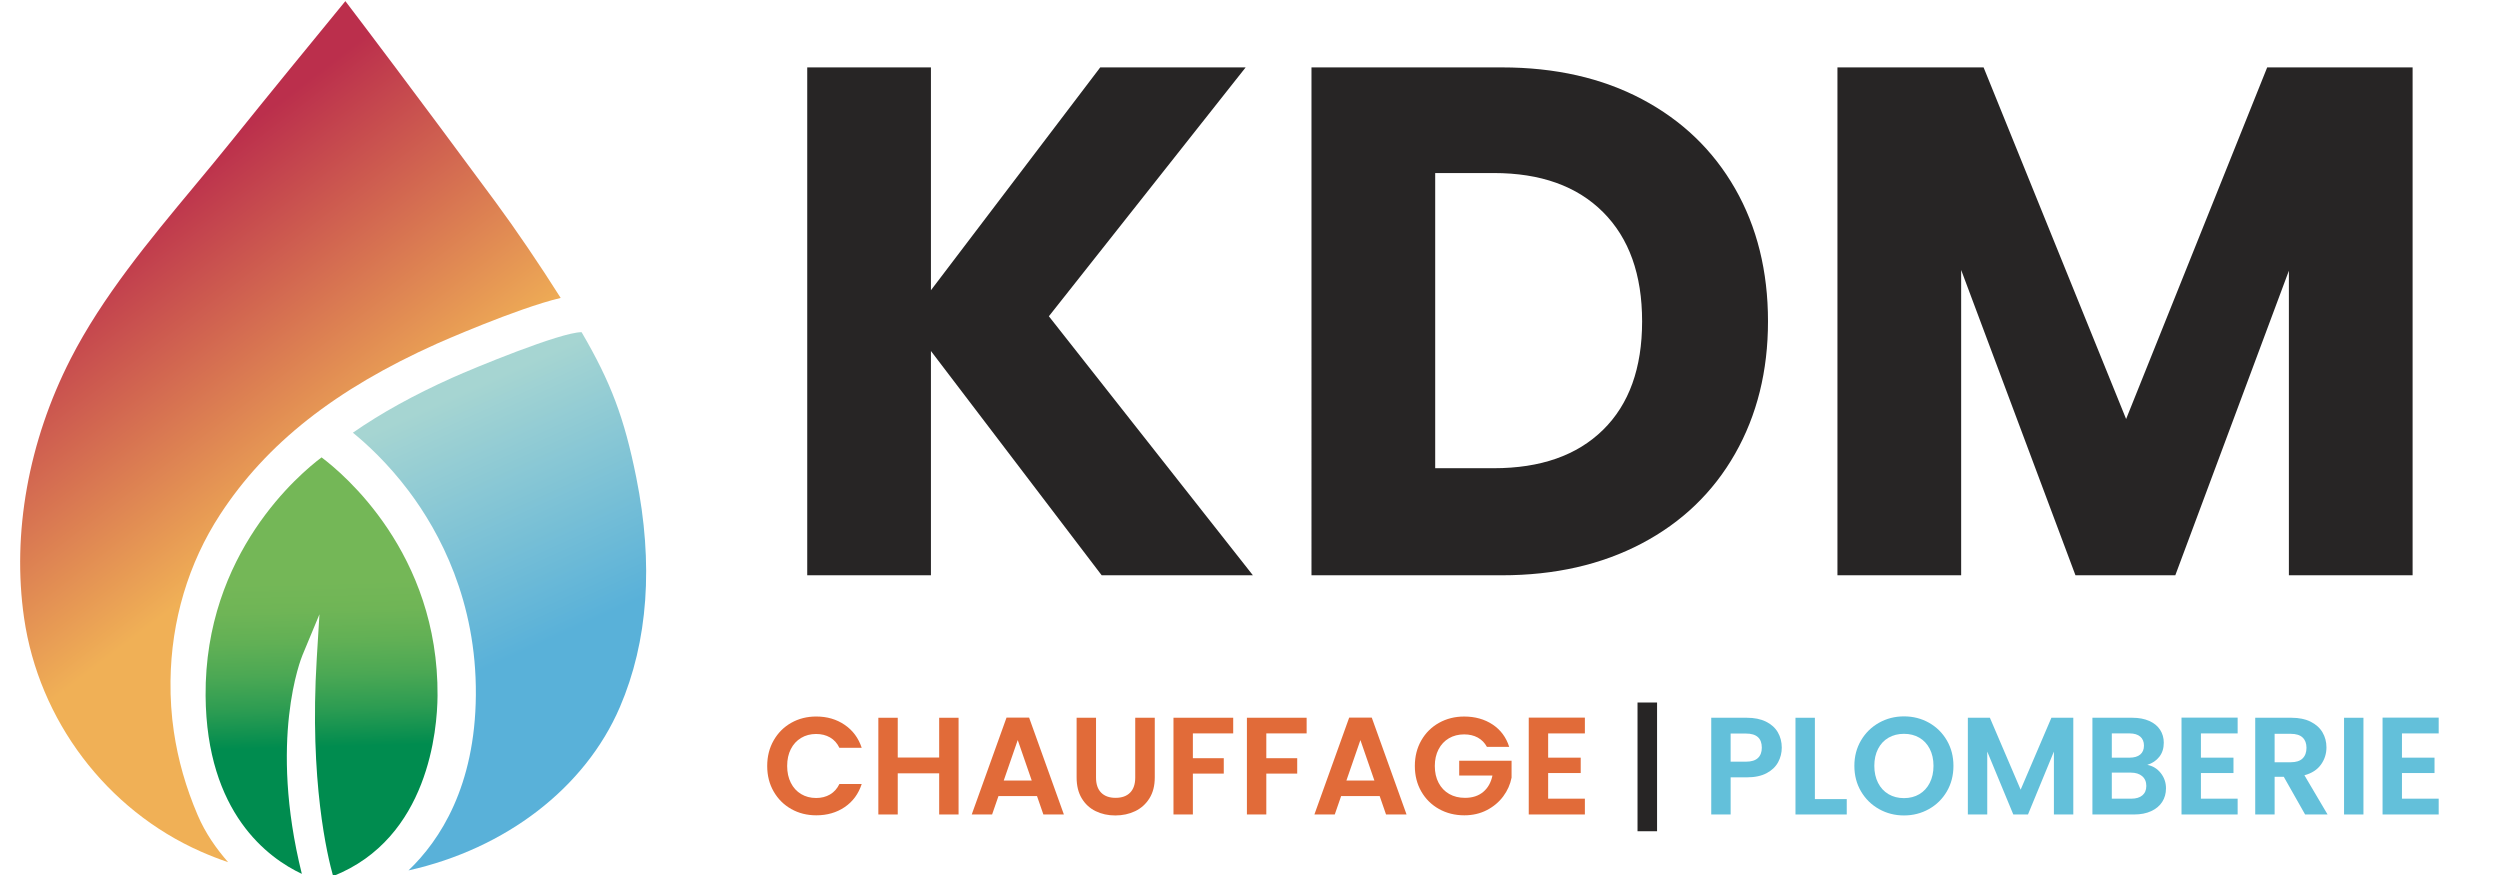
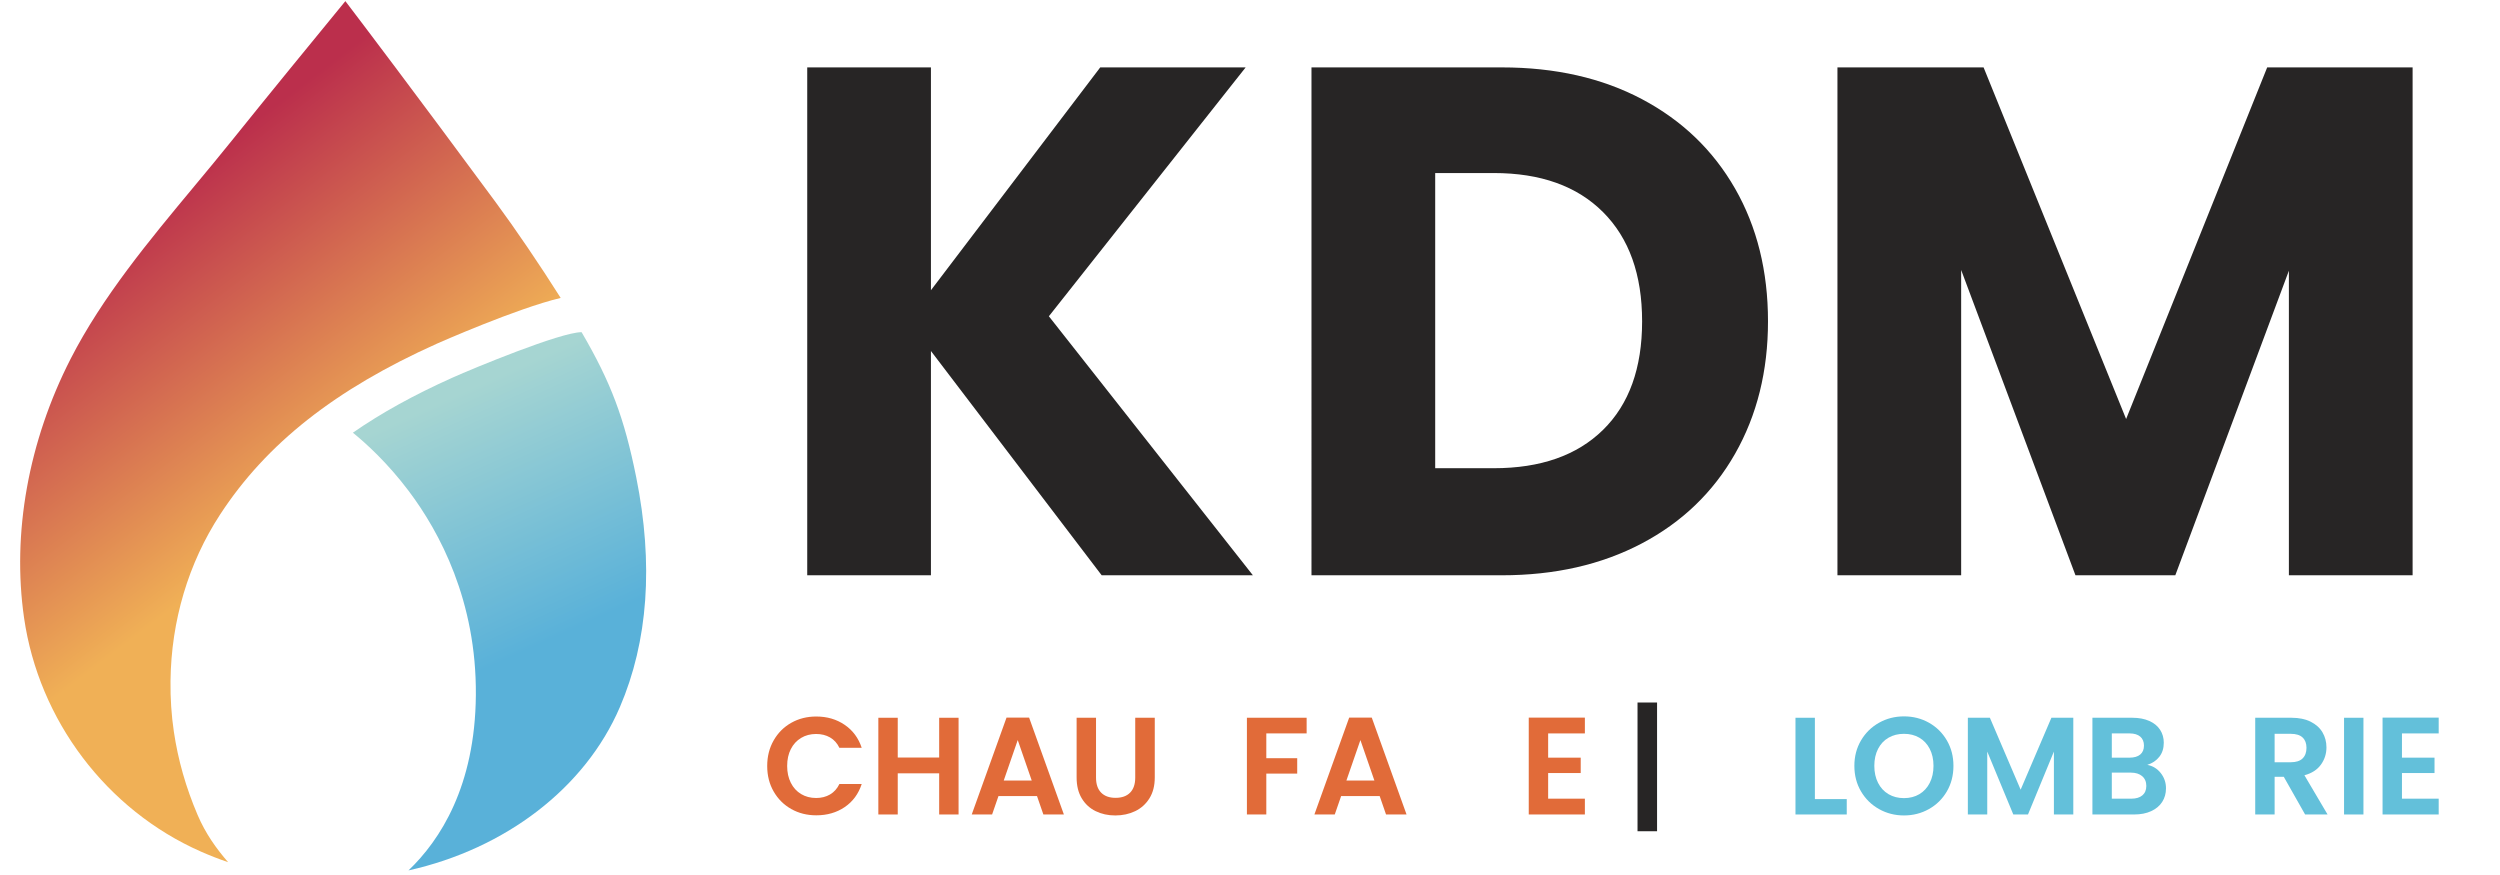
<svg xmlns="http://www.w3.org/2000/svg" id="a" viewBox="0 0 400 140">
  <defs>
    <linearGradient id="b" x1="91.576" y1="123.005" x2="65.987" y2="66.302" gradientUnits="userSpaceOnUse">
      <stop offset=".325" stop-color="#59b1d9" />
      <stop offset="1" stop-color="#a6d5d2" />
    </linearGradient>
    <linearGradient id="c" x1="16.656" y1="37.674" x2="49.506" y2="80.678" gradientUnits="userSpaceOnUse">
      <stop offset="0" stop-color="#bb2f4c" />
      <stop offset="1" stop-color="#f0b056" />
    </linearGradient>
    <linearGradient id="d" x1="51.854" y1="126.507" x2="50.991" y2="93.148" gradientUnits="userSpaceOnUse">
      <stop offset=".209" stop-color="#008c4f" />
      <stop offset=".226" stop-color="#048d4f" />
      <stop offset=".392" stop-color="#2c9c52" />
      <stop offset=".556" stop-color="#4ba854" />
      <stop offset=".714" stop-color="#61b055" />
      <stop offset=".865" stop-color="#6fb556" />
      <stop offset="1" stop-color="#74b757" />
    </linearGradient>
  </defs>
  <path d="m176.268,92.045l-27.318-35.884v35.884h-19.794V10.784h19.794v35.653l27.087-35.653h23.267l-31.485,39.82,32.643,41.44h-24.193Z" style="fill:#272525;" />
  <path d="m262.738,15.878c6.404,3.397,11.362,8.161,14.875,14.296,3.51,6.135,5.266,13.216,5.266,21.241,0,7.949-1.756,15.01-5.266,21.183-3.513,6.175-8.49,10.959-14.933,14.354-6.445,3.397-13.911,5.093-22.399,5.093h-30.444V10.784h30.444c8.566,0,16.05,1.698,22.457,5.093Zm-6.252,52.901c4.168-4.09,6.252-9.877,6.252-17.363s-2.084-13.312-6.252-17.479c-4.167-4.167-9.995-6.251-17.479-6.251h-9.376v47.228h9.376c7.484,0,13.312-2.044,17.479-6.135Z" style="fill:#272525;" />
  <path d="m386.017,10.784v81.261h-19.795v-48.733l-18.173,48.733h-15.975l-18.289-48.849v48.849h-19.794V10.784h23.383l22.804,56.258,22.572-56.258h23.267Z" style="fill:#272525;" />
  <path d="m123.785,118.466c.687-1.205,1.625-2.143,2.815-2.816,1.19-.672,2.524-1.008,4.002-1.008,1.73,0,3.244.443,4.545,1.33s2.21,2.114,2.727,3.681h-3.569c-.355-.739-.854-1.294-1.497-1.663-.643-.369-1.386-.554-2.228-.554-.902,0-1.704.21-2.405.632-.702.421-1.25,1.016-1.641,1.785-.392.769-.588,1.67-.588,2.705,0,1.02.196,1.918.588,2.693.391.776.939,1.375,1.641,1.796.701.421,1.504.632,2.405.632.842,0,1.585-.189,2.228-.565.643-.377,1.142-.935,1.497-1.674h3.569c-.517,1.582-1.423,2.812-2.716,3.691-1.294.88-2.812,1.319-4.557,1.319-1.478,0-2.812-.336-4.002-1.009-1.19-.672-2.128-1.607-2.815-2.804-.687-1.197-1.031-2.556-1.031-4.079s.343-2.886,1.031-4.09Z" style="fill:#e16b39;" />
  <path d="m153.371,114.841v15.475h-3.104v-6.585h-6.629v6.585h-3.104v-15.475h3.104v6.363h6.629v-6.363h3.104Z" style="fill:#e16b39;" />
-   <path d="m165.92,127.367h-6.163l-1.02,2.948h-3.259l5.565-15.497h3.614l5.564,15.497h-3.281l-1.02-2.948Zm-.843-2.484l-2.239-6.473-2.239,6.473h4.478Z" style="fill:#e16b39;" />
+   <path d="m165.92,127.367h-6.163l-1.02,2.948h-3.259l5.565-15.497h3.614l5.564,15.497h-3.281l-1.02-2.948m-.843-2.484l-2.239-6.473-2.239,6.473h4.478Z" style="fill:#e16b39;" />
  <path d="m175.364,114.841v9.577c0,1.05.274,1.851.82,2.405s1.315.831,2.306.831c1.005,0,1.781-.277,2.327-.831s.82-1.355.82-2.405v-9.577h3.126v9.556c0,1.315-.285,2.427-.854,3.337-.569.909-1.33,1.593-2.283,2.051-.953.459-2.014.687-3.181.687-1.153,0-2.199-.229-3.138-.687-.939-.458-1.681-1.142-2.228-2.051-.547-.909-.82-2.021-.82-3.337v-9.556h3.104Z" style="fill:#e16b39;" />
-   <path d="m197.312,114.841v2.505h-6.452v3.968h4.944v2.461h-4.944v6.54h-3.104v-15.475h9.556Z" style="fill:#e16b39;" />
  <path d="m209.062,114.841v2.505h-6.452v3.968h4.944v2.461h-4.944v6.54h-3.104v-15.475h9.556Z" style="fill:#e16b39;" />
  <path d="m220.746,127.367h-6.163l-1.02,2.948h-3.259l5.565-15.497h3.614l5.564,15.497h-3.281l-1.02-2.948Zm-.843-2.484l-2.239-6.473-2.239,6.473h4.478Z" style="fill:#e16b39;" />
-   <path d="m237.906,119.497c-.355-.65-.843-1.145-1.463-1.485-.621-.34-1.345-.51-2.173-.51-.917,0-1.73.206-2.439.62-.71.414-1.264,1.005-1.663,1.774-.399.769-.599,1.655-.599,2.661,0,1.035.203,1.936.61,2.705.406.769.971,1.36,1.696,1.774.724.414,1.567.62,2.528.62,1.182,0,2.15-.314,2.904-.942s1.249-1.504,1.485-2.627h-5.321v-2.372h8.38v2.705c-.207,1.079-.651,2.077-1.331,2.993s-1.556,1.652-2.627,2.206c-1.072.554-2.272.831-3.603.831-1.492,0-2.842-.336-4.046-1.009-1.205-.672-2.15-1.607-2.838-2.804-.687-1.197-1.031-2.556-1.031-4.079s.343-2.886,1.031-4.09,1.633-2.143,2.838-2.816c1.204-.672,2.546-1.008,4.024-1.008,1.744,0,3.259.425,4.545,1.275,1.285.85,2.172,2.043,2.66,3.58h-3.569Z" style="fill:#e16b39;" />
  <path d="m247.704,117.346v3.879h5.21v2.461h-5.21v4.101h5.876v2.528h-8.98v-15.497h8.98v2.528h-5.876Z" style="fill:#e16b39;" />
  <path d="m265.13,132.998h-3.126v-20.596h3.126v20.596Z" style="fill:#272525;" />
-   <path d="m284.495,121.958c-.392.724-1.005,1.308-1.84,1.751-.835.443-1.888.665-3.159.665h-2.594v5.941h-3.104v-15.475h5.698c1.197,0,2.217.207,3.06.621.842.414,1.474.983,1.895,1.707.421.724.632,1.544.632,2.46,0,.828-.196,1.604-.587,2.328Zm-3.226-.677c.414-.391.621-.942.621-1.652,0-1.508-.843-2.261-2.528-2.261h-2.461v4.5h2.461c.857,0,1.492-.196,1.907-.588Z" style="fill:#63c0da;" />
  <path d="m290.381,127.855h5.099v2.461h-8.203v-15.475h3.104v13.014Z" style="fill:#63c0da;" />
  <path d="m300.645,129.451c-1.212-.68-2.173-1.622-2.882-2.827-.71-1.205-1.064-2.568-1.064-4.09,0-1.508.354-2.863,1.064-4.068.709-1.205,1.67-2.147,2.882-2.827,1.212-.68,2.542-1.02,3.991-1.02,1.463,0,2.797.34,4.002,1.02,1.205.68,2.158,1.622,2.86,2.827s1.053,2.56,1.053,4.068c0,1.522-.351,2.886-1.053,4.09s-1.659,2.147-2.871,2.827-2.542,1.02-3.991,1.02-2.779-.34-3.991-1.02Zm6.452-2.383c.709-.421,1.264-1.024,1.663-1.807s.599-1.693.599-2.727-.2-1.94-.599-2.716c-.399-.776-.953-1.371-1.663-1.785-.71-.414-1.53-.621-2.461-.621s-1.755.207-2.472.621-1.274,1.008-1.674,1.785c-.399.776-.599,1.681-.599,2.716s.2,1.944.599,2.727c.4.783.957,1.386,1.674,1.807.717.421,1.541.632,2.472.632s1.751-.211,2.461-.632Z" style="fill:#63c0da;" />
  <path d="m331.728,114.841v15.475h-3.104v-10.065l-4.146,10.065h-2.35l-4.168-10.065v10.065h-3.104v-15.475h3.525l4.922,11.507,4.922-11.507h3.503Z" style="fill:#63c0da;" />
  <path d="m345.717,123.687c.561.71.842,1.522.842,2.439,0,.828-.203,1.556-.609,2.184-.407.629-.994,1.12-1.763,1.475s-1.677.532-2.726.532h-6.674v-15.475h6.385c1.049,0,1.955.17,2.716.51.761.34,1.338.813,1.73,1.419.391.606.587,1.294.587,2.062,0,.902-.24,1.655-.72,2.261-.481.606-1.12,1.035-1.918,1.286.872.163,1.589.599,2.151,1.308Zm-7.827-2.461h2.838c.739,0,1.308-.166,1.707-.499s.599-.809.599-1.43-.2-1.101-.599-1.441c-.399-.34-.968-.51-1.707-.51h-2.838v3.879Zm4.889,6.03c.421-.354.632-.857.632-1.507,0-.666-.222-1.186-.665-1.563-.444-.377-1.042-.565-1.796-.565h-3.06v4.168h3.126c.754,0,1.342-.177,1.763-.532Z" style="fill:#63c0da;" />
-   <path d="m352.146,117.346v3.879h5.21v2.461h-5.21v4.101h5.876v2.528h-8.98v-15.497h8.98v2.528h-5.876Z" style="fill:#63c0da;" />
  <path d="m368.817,130.316l-3.414-6.03h-1.464v6.03h-3.104v-15.475h5.809c1.198,0,2.218.21,3.06.632.843.421,1.475.991,1.896,1.707.421.717.632,1.519.632,2.405,0,1.02-.296,1.94-.887,2.76-.592.82-1.471,1.386-2.638,1.696l3.702,6.274h-3.592Zm-4.878-8.358h2.594c.843,0,1.471-.203,1.884-.61.414-.406.621-.971.621-1.696,0-.71-.207-1.26-.621-1.652-.414-.392-1.042-.588-1.884-.588h-2.594v4.545Z" style="fill:#63c0da;" />
  <path d="m378.151,114.841v15.475h-3.104v-15.475h3.104Z" style="fill:#63c0da;" />
  <path d="m384.314,117.346v3.879h5.21v2.461h-5.21v4.101h5.876v2.528h-8.98v-15.497h8.98v2.528h-5.876Z" style="fill:#63c0da;" />
  <path d="m99.175,113.151c4.527-10.541,5.41-22.916,2.622-36.781-1.907-9.49-4.044-15.184-8.742-23.222h-.012c-3.325,0-17.233,5.743-20.671,7.286-6.153,2.76-11.374,5.646-15.911,8.797,2.09,1.696,5.537,4.817,8.919,9.307,4.973,6.6,10.876,17.628,10.758,32.682-.114,14.566-5.716,23.206-10.778,28.047,15.537-3.465,28.266-13.196,33.815-26.117Z" style="fill:url(#b);" />
  <path d="m89.708,47.667c-3.319-5.255-7.222-11.006-10.415-15.331C66.142,14.518,57.885,3.627,55.258.18c-5.7,6.954-12.062,14.72-18.19,22.345-1.944,2.419-3.99,4.88-5.969,7.26-7.236,8.701-14.719,17.699-19.799,27.63-6.75,13.2-9.398,27.913-7.453,41.428,2.361,16.404,13.194,30.735,28.272,37.4,1.431.632,2.893,1.203,4.379,1.708-1.866-2.147-3.605-4.568-4.877-7.549-1.887-4.424-3.132-8.791-3.807-13.351-.387-2.615-.566-5.339-.533-8.098.111-9.635,2.856-18.843,7.935-26.629,7.412-11.36,18.441-20.05,34.707-27.346.132-.059,12.675-5.614,19.785-7.311Z" style="fill:url(#c);" />
-   <path d="m70.007,111.324c.179-22.855-15.173-35.611-18.555-38.141-3.381,2.529-18.735,15.286-18.556,38.141.147,18.813,10.068,25.997,15.398,28.496-5.35-21.487-.127-34.448.106-35.008l2.714-6.525-.432,7.054c-1.205,19.655,1.738,31.751,2.616,34.839,15.317-6.057,16.667-23.537,16.709-28.856Z" style="fill:url(#d);" />
</svg>